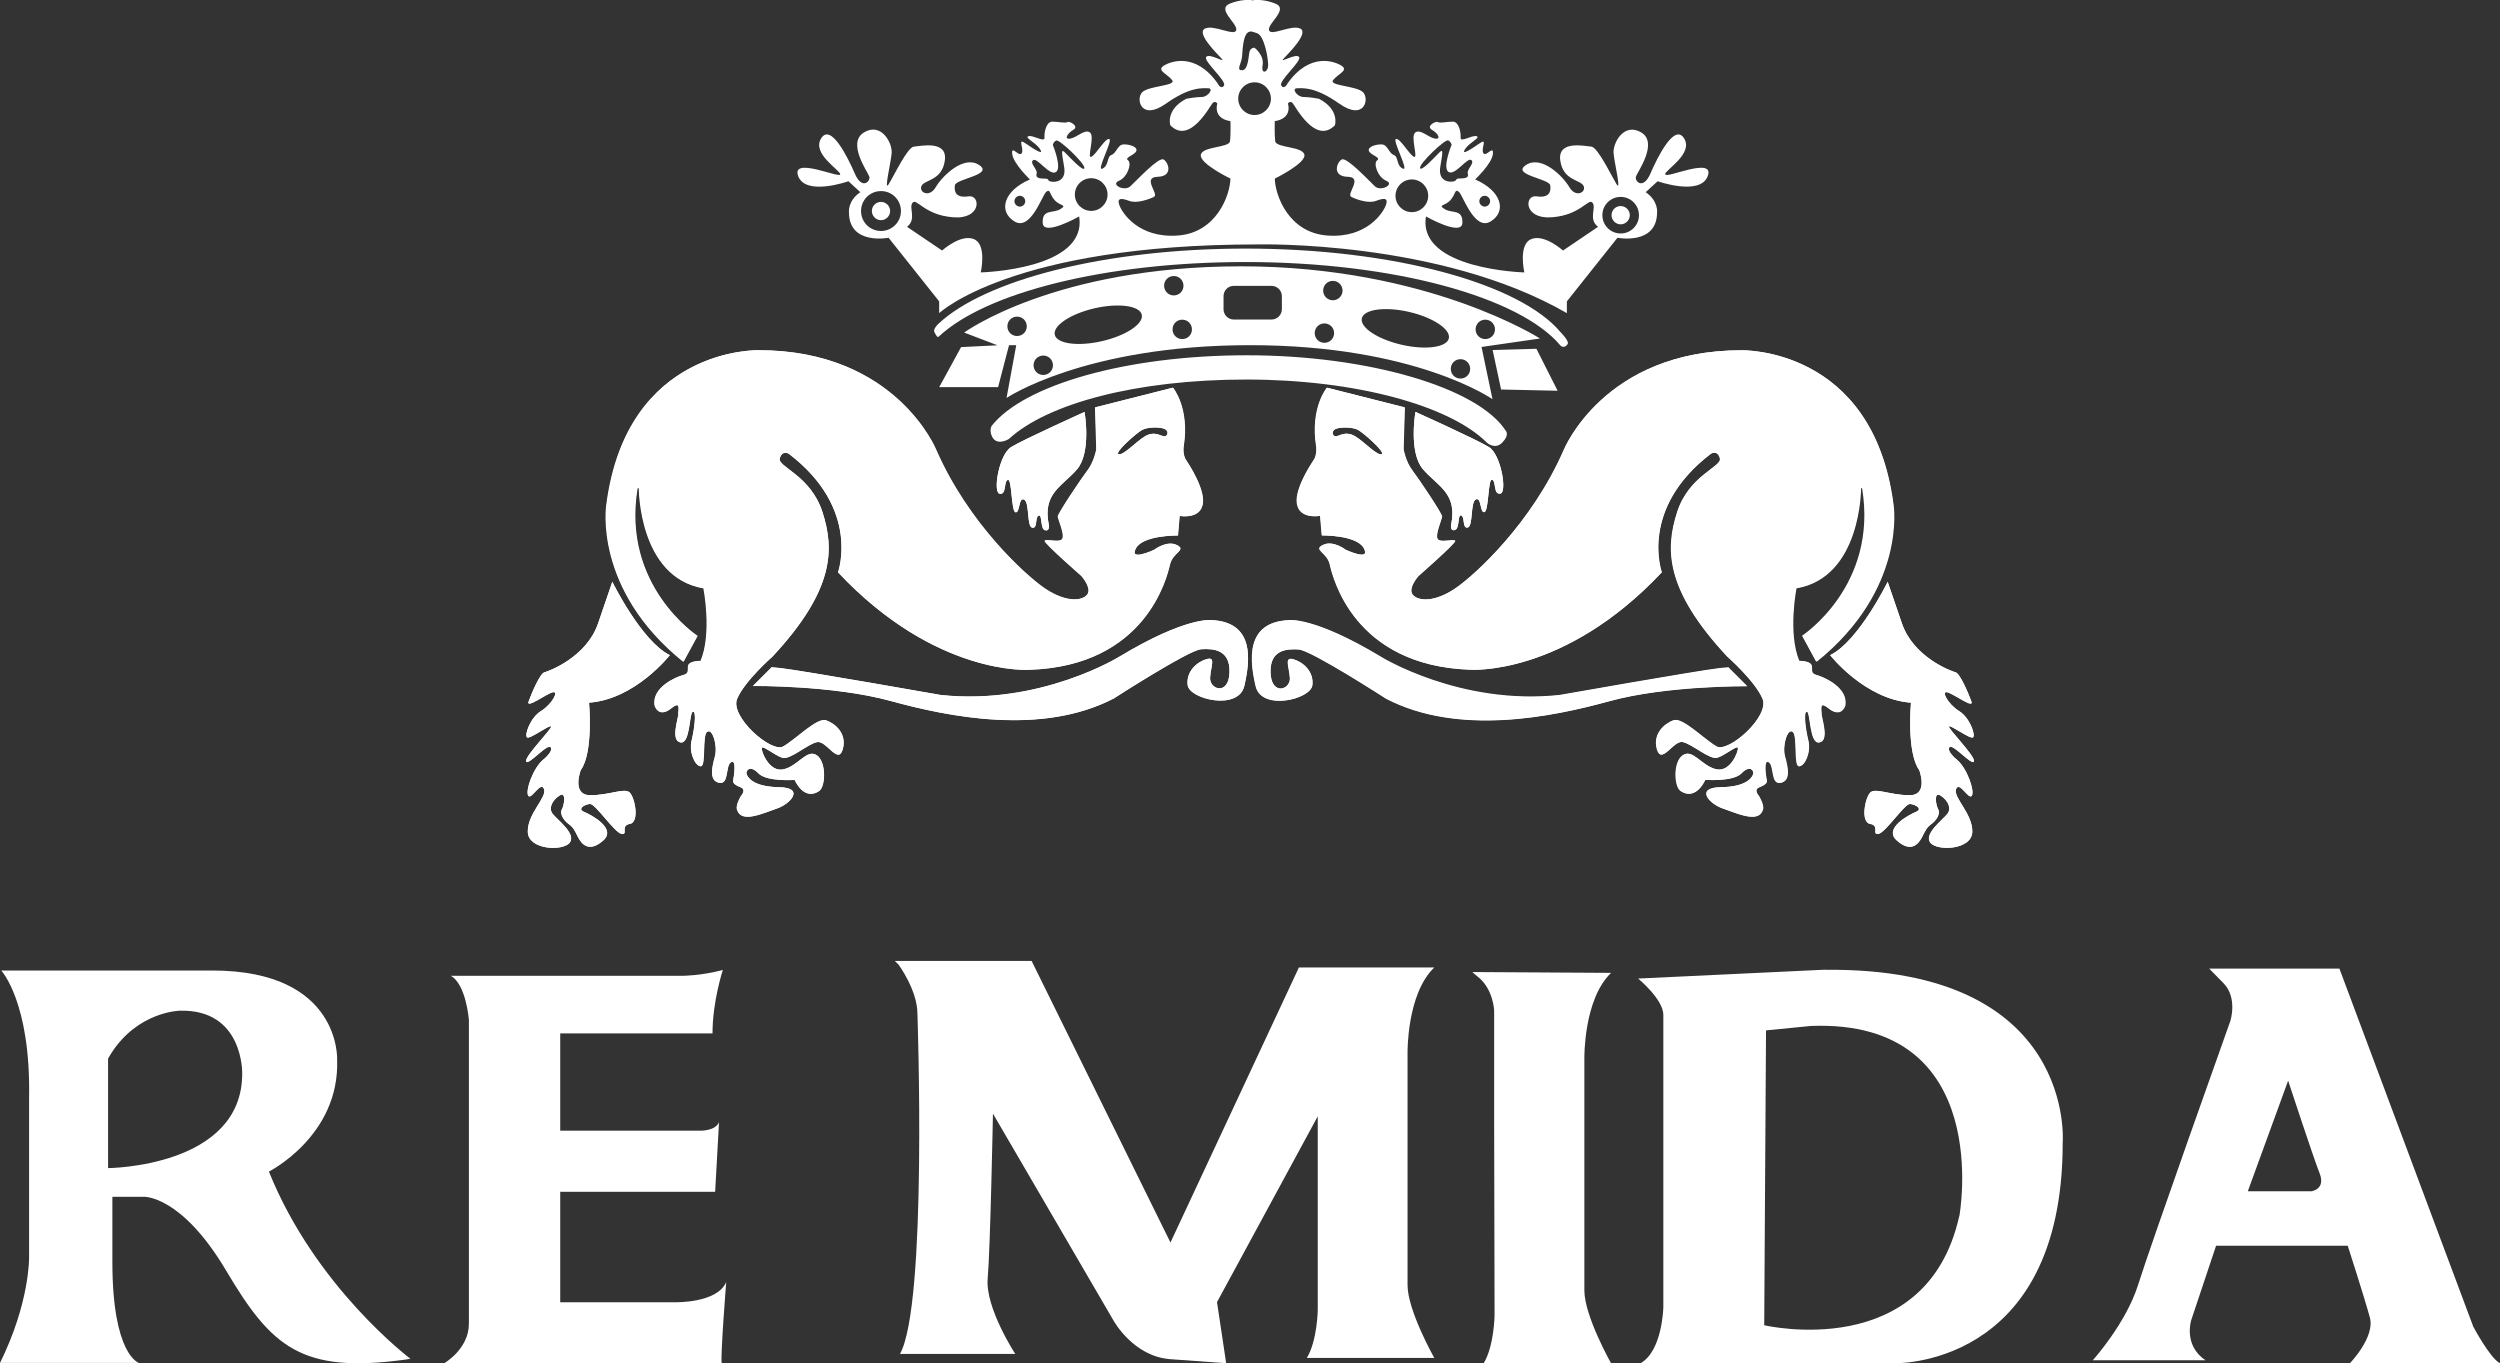
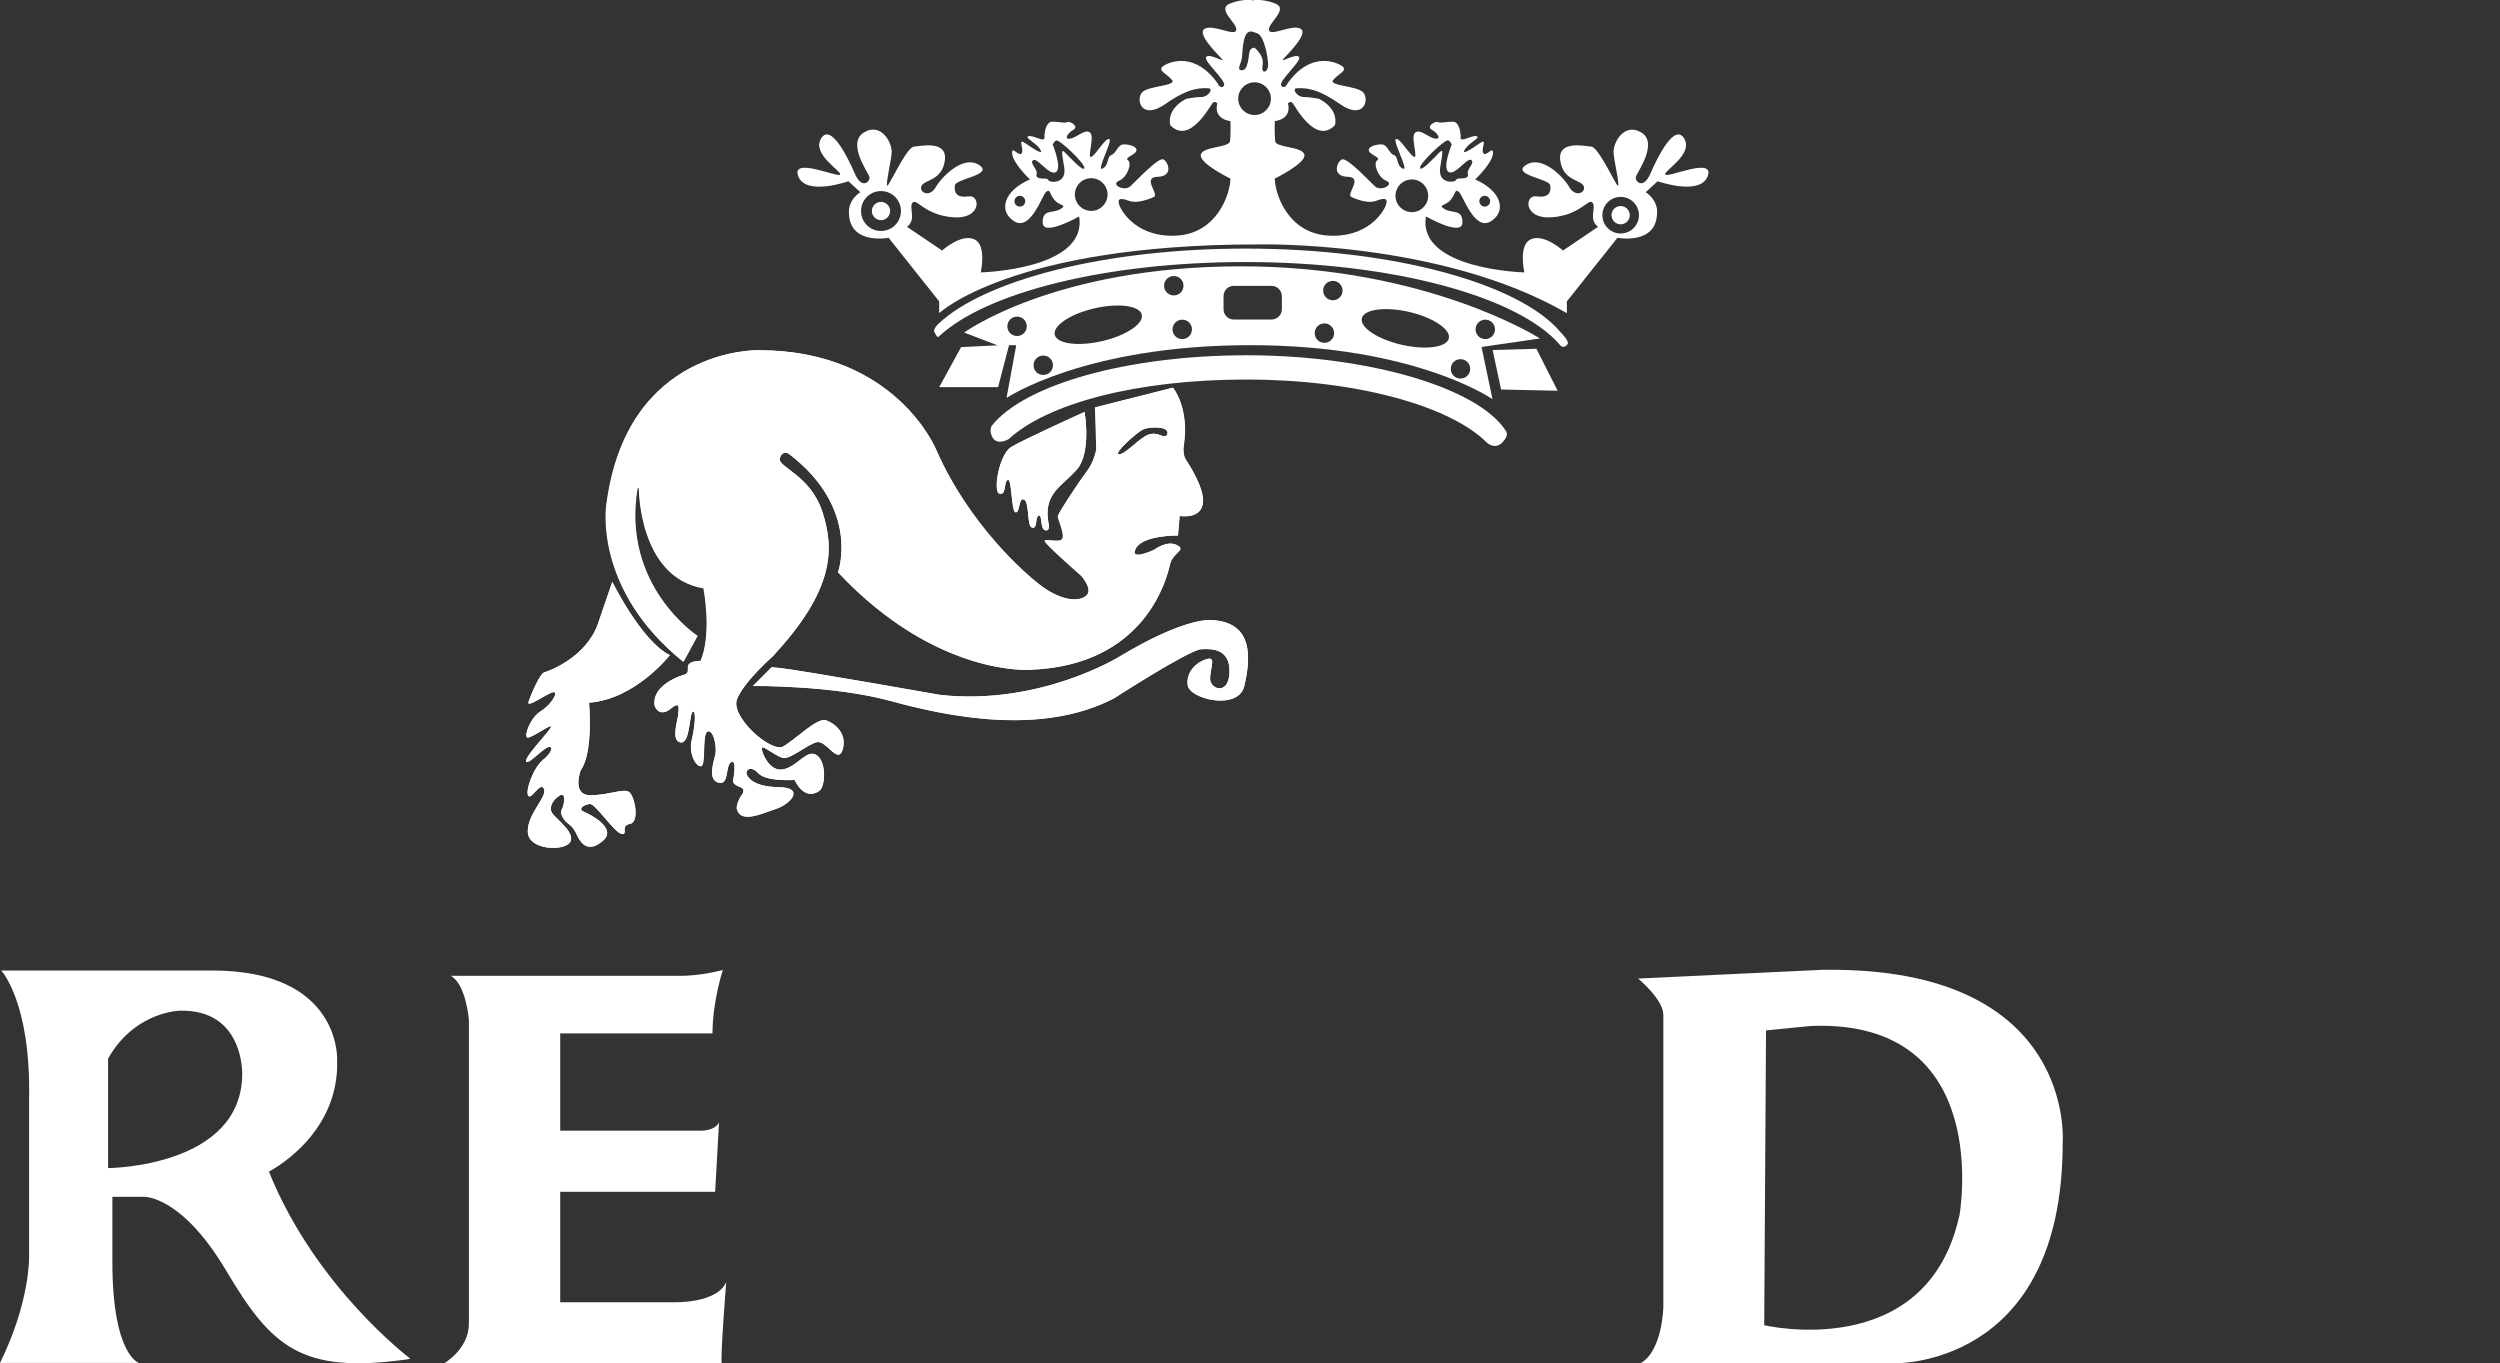
<svg xmlns="http://www.w3.org/2000/svg" id="Livello_2" data-name="Livello 2" viewBox="0 0 180.42 98.38">
  <rect x="0" y="0" width="180.42" height="98.38" fill="#333333" stroke="none" />
  <defs>
    <style>
      .cls-1 {
        fill: #fff;
      }
    </style>
  </defs>
  <g id="Livello_1-2" data-name="Livello 1">
    <g>
      <path class="cls-1" d="M17.48,77.48c0,6.76-9.68,6.82-9.68,6.82v-7.9l.2-.34c1.94-3.08,4.99-3.12,4.99-3.12,4.6-.11,4.49,4.53,4.49,4.53M19.41,84.55s5.11-2.58,4.92-8.06c0,0,.31-6.45-9.01-6.45H.09s2.13,2.28,2.01,9.16v11.51s.07,3.26-2.1,7.65h10.03s-1.92-.54-1.92-7.29v-4.7h2.28s2.71-.12,5.95,5.36c3.25,5.48,5.41,7.42,12.92,6.39l.36-.06s-6.84-5.13-10.21-13.5" />
      <path class="cls-1" d="M52.17,69.99s-.75,2.26-.75,4.59h-10.99v7.02h10.05s1.13.05,1.41-.61l-.28,5.02h-11.18v7.97h8.32s3.02.07,3.66-1.46c0,0-.42,5.3-.33,5.86h-20.02s1.78-1.02,1.78-2.85v-21.93s-.2-2.57-1.31-3.18h16.78s1.27,0,2.86-.42" />
-       <path class="cls-1" d="M64.85,69.62s1.36,1.84,1.36,3.55c0,0,.73,20.99-1.26,24.54h8.32s-2.18-3.33-1.99-5.45c.19-2.13.38-11.89.38-11.89l8.7,14.93s1.42,2.6,4.11,2.79l4.02.29-.66-4.41,7.27-13.41v13.98s-.03,2.22-.79,3.46h9.2s-1.93-3.42-1.93-5.26v-16.77s-.06-4.25,1.93-6.15h-9.77l-9.27,19.85-10.02-20.32h-9.87l.28.28Z" />
-       <path class="cls-1" d="M106.24,70.14l.35.3c1.18.88,1.24,2.48,1.24,2.48v8.08l.03,13.93s-.03,2.22-.79,3.46h9.2s-1.93-3.42-1.93-5.26v-16.77s-.06-4.25,1.93-6.15l-10.03-.06Z" />
      <path class="cls-1" d="M141.39,87.78c-2.37,10.62-14.07,7.86-14.07,7.86l.13-21.28,3.25-.32c13.32-.51,10.7,13.74,10.7,13.74M131.71,69.98l-13.49.64s1.82,1.5,1.82,2.62v21.09s-.06,3.18-1.66,4.06h18.18s12.3.48,12.3-15.91c0,0,1.04-12.69-17.14-12.49" />
-       <path class="cls-1" d="M166.81,85.97h-4.59l2.91-7.98s1.81,5.52,2.27,6.68-.58,1.3-.58,1.3M180.42,98.38c-.7-.33-1.93-2.64-1.93-2.64l-9.66-25.84h-9.4s1.04,1.06,1.04,1.06c1.03,1.06.49,2.72.49,2.72,0,0-5.78,16.22-6.65,19.02-.87,2.8-3.28,5.47-3.28,5.47h8.14c-1.63-1.09-1.03-2.91-1.03-2.91l1.79-5.36h9.5s1.22,3.78,1.6,5.19c.38,1.41-1.44,3.29-1.44,3.29h10.83Z" />
      <path class="cls-1" d="M118.28,15.53c0,.73-.59,1.32-1.32,1.32s-1.32-.59-1.32-1.32.59-1.32,1.32-1.32,1.32.59,1.32,1.32M101.89,15.31c-.65,0-1.18-.53-1.18-1.18s.53-1.18,1.18-1.18,1.18.53,1.18,1.18-.53,1.18-1.18,1.18M102.48,12.12c-.03-.35,1.81-2.09,2.03-1.99.22.1.25.32.25.32,0,0-.69,1.67-.22,1.96.47.29,1.35-1.08,1.64-.86.28.22-.35.67-.25.98.1.32-.25.35-.6.35s-.12.16-.47.22-1.08-.06-.92-1.05c.16-.98.25-1.36-.06-1.05-.32.32-1.36,1.46-1.4,1.11M106.76,14.52c0-.22.18-.39.39-.39s.39.18.39.39-.18.39-.39.39-.39-.18-.39-.39M91.72,7.12c0,.65-.53,1.18-1.18,1.18s-1.18-.53-1.18-1.18.53-1.18,1.18-1.18,1.18.53,1.18,1.18M91.52,4.7c0,.53-.53.72-.4,0,.13-.72-.59-1.26-.59-1.26,0,0-.27,0-.35.27-.08.27-.08,1.36-.54,1.36s-.04-.47,0-1.01c.04-.54.08-1.74.58-1.78,0,0-.02-.07.51.12.52.2.79,1.78.79,2.3M79.93,14.04c0,.65-.53,1.18-1.18,1.18s-1.18-.53-1.18-1.18.53-1.18,1.18-1.18,1.18.53,1.18,1.18M78.26,12.12c-.03.35-1.08-.79-1.4-1.11-.32-.32-.22.06-.06,1.05.16.98-.57,1.11-.92,1.05-.35-.06-.12-.22-.47-.22s-.7-.03-.6-.35c.1-.32-.54-.76-.25-.98.29-.22,1.17,1.14,1.64.86.47-.28-.22-1.96-.22-1.96,0,0,.03-.22.25-.32.22-.1,2.06,1.64,2.03,1.99M73.99,14.52c0,.22-.18.39-.39.39s-.39-.18-.39-.39.18-.39.39-.39.39.18.39.39M65.02,15.23c0,.79-.64,1.44-1.44,1.44s-1.44-.64-1.44-1.44.64-1.44,1.44-1.44,1.44.64,1.44,1.44M120.16,12.59c-.03-.3,2.07-1.48,1.38-2.6-.69-1.12-1.91,1.32-2.43,2.53-.53,1.22-1.15.56-1.05.23.1-.33,1.64-2.43.39-3.19-1.25-.75-2.07.76-2,1.51.07.76.59,2.86.2,2.2-.4-.66-1.35-2.66-1.81-2.69-.46-.03-2.43-.49-2.24.99.2,1.48,1.45,1.38,1.68,1.84.23.46-.56.89-1.02.1-.46-.79-2-2.33-3.12-1.61-1.12.72,1.68.99,1.74,1.48.07.49-.1.92-.99.79-.89-.13-.95,1.68,1.12,1.51,2.07-.16,2.63-1.41,2.92-1.05.3.36-.33,1.18.4,1.74l-2.53,1.71s-1.35-1.22-2.3-.82c-.95.39-.49,2.4-.49,2.4,0,0-7.73-.2-7.1-4.04,0,0,2.6,1.48,2.63.46.03-1.02-.76-.66-1.28-.99-.53-.33.03-.2.43-.66.39-.46.29-.82.59-.59.3.23,1.12,2.86,2.3,2.14,1.18-.72.79-2.2-1.12-3.03,0,0,1.22-1.15,1.28-1.84.06-.69-.49.26-.69-.06-.2-.33.36-1.15-.29-.69-.66.46-1.35.89-1.02.39.33-.49,1.15-.82.82-.92-.33-.1-1.18.49-1.15.1.03-.4-.13-1.15-.56-1.15s-.95.13-1.08.03c-.13-.1-.89.29-.43.56.46.26.69.72.2.63-.49-.1-1.05-.72-1.41-.43-.36.3.26,1.94-.1,1.74-.36-.2-.99-1.35-1.28-1.28-.3.07.99,2.37.49,2.14-.49-.23-.29-.86-.66-.99-.36-.13-.43-.76-.89-.76s-1.02.2-.89.49c.13.29.89.46.59.66-.3.2.03,1.22.66,1.48.62.26-.4.79-.82.4-.43-.4-2.04-2.14-2.4-1.94-.36.2-.72,1.22.43,1.25,1.15.03-.13,1.25.26,1.45.4.2,1.25.49,1.78.29.53-.2.92-.26.72.3-.2.56-1.38,2.4-4.21,2.2-2.83-.2-3.78-2.92-3.81-4.11,0,0,2.23-1.09,2.14-1.71-.1-.63-2.04-.49-2.11-.99-.06-.49-.03-1.45-.03-1.45,0,0,1.25-.1.95-1.28,0,0,.16-.2.33-.03s1.64,3.06,3.06,1.61c0,0,.36-1.12-1.15-1.91,0,0-.66-.13-1.12-.13s-.89-.63-.46-.63,1.28-.13,3.06,1.12c1.78,1.25,2.17-.33,1.71-.82-.46-.49-2.5-.46-2.17-.89.33-.43,1.12-.69.63-1.02-.49-.33-2.3-1.02-3.91,1.25,0,0-.23.49-.46.17-.23-.33,1.51-1.78,1.28-2.07-.23-.29-1.45.49-1.12.13.33-.36,1.84-1.84,1.22-2.17-.63-.33-2.17.59-2.27.1-.1-.49,1.45-1.51.46-1.91-.75-.3-1.38-.28-1.64-.25.08.01.13.02.13.02h-.26s.05,0,.13-.02c-.26-.03-.89-.05-1.64.25-.99.4.56,1.42.46,1.91-.1.49-1.64-.43-2.27-.1-.63.33.89,1.81,1.22,2.17.33.36-.89-.43-1.12-.13-.23.3,1.51,1.74,1.28,2.07-.23.33-.46-.17-.46-.17-1.61-2.27-3.42-1.58-3.91-1.25-.49.33.3.59.63,1.02.33.43-1.71.4-2.17.89-.46.49-.07,2.07,1.71.82,1.77-1.25,2.63-1.12,3.06-1.12s0,.63-.46.63-1.12.13-1.12.13c-1.51.79-1.15,1.91-1.15,1.91,1.41,1.45,2.89-1.45,3.06-1.61.17-.17.33.03.33.03-.29,1.18.95,1.28.95,1.28,0,0,.03.95-.03,1.45-.07.49-2.01.36-2.11.99-.1.63,2.14,1.71,2.14,1.71-.03,1.18-.99,3.91-3.81,4.11-2.83.2-4.01-1.64-4.21-2.2-.2-.56.2-.49.72-.3.53.2,1.38-.1,1.78-.29.39-.2-.89-1.41.26-1.45,1.15-.03.79-1.05.43-1.25-.36-.2-1.97,1.55-2.4,1.94-.43.39-1.45-.13-.82-.4.63-.26.95-1.28.66-1.48-.29-.2.46-.36.59-.66.13-.3-.43-.49-.89-.49s-.53.63-.89.76c-.36.13-.17.76-.66.99-.49.23.79-2.07.49-2.14-.3-.06-.92,1.09-1.28,1.28-.36.2.26-1.45-.1-1.74-.36-.29-.92.33-1.41.43-.49.1-.26-.36.2-.63.46-.26-.3-.66-.43-.56-.13.1-.66-.03-1.09-.03s-.59.76-.56,1.15c.03.39-.82-.2-1.15-.1s.49.43.82.92c.33.49-.36.07-1.02-.39-.66-.46-.1.36-.29.69-.2.33-.76-.63-.69.06.07.69,1.28,1.84,1.28,1.84-1.91.82-2.3,2.3-1.12,3.03,1.18.72,2-1.91,2.3-2.14.3-.23.2.13.59.59.4.46.95.33.43.66-.53.33-1.32-.03-1.28.99.03,1.02,2.63-.46,2.63-.46.63,3.85-7.1,4.04-7.1,4.04,0,0,.46-2.01-.49-2.4-.95-.4-2.3.82-2.3.82l-2.53-1.71c.72-.56.1-1.38.4-1.74.29-.36.85.89,2.92,1.05,2.07.17,2-1.64,1.12-1.51-.89.13-1.05-.29-.99-.79.06-.49,2.86-.76,1.74-1.48-1.12-.72-2.66.82-3.12,1.61-.46.79-1.25.36-1.02-.1.23-.46,1.48-.36,1.68-1.84.2-1.48-1.77-1.02-2.23-.99-.46.03-1.41,2.04-1.81,2.69-.39.66.13-1.45.2-2.2.07-.76-.76-2.27-2-1.51-1.25.76.29,2.86.39,3.19.1.33-.53.99-1.05-.23-.53-1.22-1.74-3.65-2.43-2.53-.69,1.12,1.41,2.3,1.38,2.6-.03.3-3.58-1.32-3.03.13.56,1.45,3.62.36,3.62.36l.86.79c-.92.62-.82,1.45-.82,1.45,0,2.4,2.86,1.84,2.86,1.84l3.65,4.59v.85s5.22-4.96,22.98-4.96c0,0,13.14-.34,22.32,4.96v-.85l3.65-4.59s2.86.56,2.86-1.84c0,0,.1-.82-.82-1.45l.86-.79s3.06,1.08,3.61-.36c.56-1.45-2.99.17-3.02-.13" />
      <path class="cls-1" d="M44.19,41.99s-.18.51-1.02,2.98c-.84,2.47-3.55,3.46-3.88,3.55s-.93,1.53-1.14,2.1c-.21.57,1.26-.54,1.74-.66.48-.12-.06.87-.84,1.35-.78.48-1.21,1.72-1.02,1.9.18.18,1.65-.94,1.74-.78.09.15-1.77,2.02-1.8,2.46-.03.45.96-.6,1.44-.9.48-.3.57.21-.18.81-.75.6-1.33,2.26-1.11,2.62.21.36.9-1.09,1.14-.48.24.6-1.2,1.77-1.17,3.09.03,1.32,2.55,1.42,3.03.78.48-.64-.9-1.65-1.23-2.07-.33-.42-.03-.99.48-1.32.51-.33.36.66.18.99-.18.33.15.81.48,1.05.33.24.42.42.69.96.27.54.81,1.11,1.81.24.99-.87-.87-1.86-1.38-2.07-.51-.21.03-.54.42-.57.39-.03,1.77,2.07,2.28,2.16.51.09-.12-.6.6-.72.72-.12.36-1.95-.03-2.28-.39-.33-1.44.21-2.82.21s-.69-1.81-.69-1.81c.93-1.27.6-4.87.6-4.87,3.34-.24,5.83-3.43,5.83-3.43-2.04-.99-4.15-5.29-4.15-5.29M77.73,33.87c1.05-1.23.54-4.13.54-4.13,0,0-4.44,2-5.31,2.54-.87.54-1.33,3.26-.82,3.36.51.1.28-.9.59-1,.31-.1.23,2.28.56,2.34.33.05.2-1.1.61-.92.41.18.18,1.95.59,2.03s.18-.74.46-.87c.28-.13.1.95.46,1.05.36.1.28-.36.28-.36-.49-2.31.98-2.8,2.03-4.03M84.55,33.21c0,.82-3.49,1.36-3.81,1.16,0,0,0,0,0,0,0,0-.03,0-.04,0-.32-.2.64-.82.91-.94.05-.02.05-.01.04.01.18-.07-.23.29.07.38.13.02.34.01.7-.07,1.47-.32.95-.95.75-1.13-.18-.13-.36-.03-.71.18-.1.06-.14.04-.16-.02-.11-.09.16-.67.81-.83.21-.05.4-.04.57.01.51.13.86.64.86,1.26M83.96,31.48c-.28-.06-.7-.38-1.35.02-.66.41-1.53,1.37-1.88,1.28-.35-.09,1.29-1.54,1.71-1.76.42-.22,1.36-.22,1.66-.04.3.17.15.57-.13.5M86.75,36.57c.44-1.05-1.1-3.3-1.1-3.3-.32-.41-.22-1.04-.22-1.04.45-2.81-.77-4.25-.77-4.25l-5.61,1.42.09,3.02s-.15.88-.64,1.52c-.49.64-2.13,3.11-2.13,3.32s.55,1.37.3,1.65c-.25.27-1.22-.06-1.25.12-.03.18,2.65,2.53,2.65,2.53,0,0,.88.98.34,1.43-.55.46-1.77.34-3.11-.61-1.34-.95-5.4-4.61-7.72-9.91,0,0-2.9-7.2-12.81-7.2,0,0-9.51-.28-10.98,11.16,0,0-.97,6.07,5.55,11.32l1.01-1.86s-5.52-3.6-4.33-10.67h.12s-.03,6.43,4.66,7.23c0,0,.64,3.23-.21,5.24,0,0-.91-.03-.91.4s0,.52-.43.64c-.43.12-2.2.85-1.98,2.17,0,0,.27.95,1.19.21,0,0,.46-.4.52-.15,0,0,.04.08-.01.55-.06.48-.56,1.95.15,2.07.71.12.62-2.16.89-2.22.27-.06.12,1.21-.09,2.07-.21.86.24,1.84.65,1.87.42.03.09-2.22.47-2.49.38-.27.77,1.01.56,1.78-.21.77-.44,1.75.3,1.9.74.15.44-1.22.86-1.48.42-.27.21,1.07.15,1.33-.06.27.53.47.53.47.48.17.03.65.03.65-.42.74-.27.98-.27.98.3,1.01,1.89.24,2.87-.09.98-.33,2.05-1.51.15-1.54-1.9-.03-2.28-.74-2.34-.97-.06-.24.27-.65.86-.03s2.61.48,2.61.48c.59,1.19,1.3,1.12,1.77.8s.53-2.1-.17-2.58c-.71-.48-1.31.74-2.37,1.01-1.07.27-1.66-1.34-1.6-1.54.06-.21.92.53,1.48.71.56.18,1.84-1.01,2.52-1.13s1.51,1.66,1.84.53c.33-1.13-.53-1.87-1.19-2.1-.65-.24-2.25,1.42-3.11,1.89s-3.85-2.16-3.32-3.44c.53-1.28,2.55-3.05,2.55-3.05,4.5-4.83,4.47-7.76,3.61-10.43-.86-2.67-3.26-3.26-3.08-3.88.18-.62.65-.33.65-.33,5.22,3.97,3.56,8.56,3.56,8.56,7.08,7.53,13.82,7.03,13.82,7.03,8.42-.28,9.93-6.71,10.13-7.59.2-.89,1.23-1.05.5-1.41-.73-.36-1.63.34-1.63.34,0,0-1.85.87-1.33-.1.52-.97,3.04-.93,3.04-.93l.12-1.41c1.43.18,1.61-.67,1.61-.67M87.41,44.76s-1.8-.26-6.6,2.63c0,0-5.73,3.55-12.92,2.77,0,0-9.91-1.75-11.55-1.94l-.66-.06-1.34,1.34s5.78-.06,9.93,1.08c4.15,1.14,10.89,2.53,16.11-.18,0,0,5.4-3.49,6.3-3.55.9-.06,2.12.02,2.05,1.69-.06,1.68-1.45,1.22-1.4.36.06-.86.42-1.52-.24-1.34-.66.18-1.5.86-1.38,1.88.12,1.02,3.67,1.87,4.09.06.42-1.82.78-4.63-2.41-4.75" />
      <path class="cls-1" d="M55.68,48.17l-1.34,1.34s5.78-.06,9.93,1.08c4.15,1.14,10.89,2.53,16.11-.18,0,0,5.41-3.49,6.3-3.55s2.11.02,2.05,1.69c-.06,1.68-1.46,1.22-1.4.36.06-.86.42-1.52-.24-1.34-.66.18-1.5.86-1.38,1.87.12,1.02,3.67,1.88,4.09.06.42-1.81.78-4.63-2.41-4.75,0,0-1.8-.26-6.6,2.63,0,0-5.72,3.55-12.92,2.77,0,0-9.91-1.75-11.55-1.94l-.66-.06ZM44.19,41.99s2.11,4.3,4.15,5.29c0,0-2.49,3.19-5.83,3.43,0,0,.33,3.6-.6,4.87,0,0-.69,1.81.7,1.81s2.43-.54,2.82-.21c.39.33.75,2.16.03,2.28-.72.12-.09.81-.6.72-.51-.09-1.89-2.19-2.28-2.16-.39.03-.94.36-.43.57.51.21,2.38,1.2,1.38,2.07-.99.88-1.53.3-1.81-.24-.27-.54-.36-.72-.69-.96-.33-.24-.66-.72-.48-1.05s.33-1.32-.18-.99c-.51.33-.81.9-.48,1.32s1.71,1.44,1.23,2.07c-.48.63-3,.54-3.03-.78-.03-1.32,1.41-2.49,1.17-3.09-.24-.61-.93.84-1.14.48-.21-.36.36-2.02,1.11-2.62.75-.6.66-1.11.18-.81-.48.3-1.47,1.35-1.44.9.03-.45,1.89-2.32,1.8-2.47s-1.56.97-1.74.79c-.18-.18.24-1.42,1.02-1.9.78-.48,1.32-1.47.84-1.35-.48.12-1.95,1.23-1.74.66.21-.57.81-2.01,1.14-2.1.33-.09,3.04-1.08,3.88-3.55.84-2.47,1.02-2.98,1.02-2.98ZM83.96,31.48c-.28-.06-.7-.38-1.35.02-.66.41-1.53,1.37-1.88,1.28-.35-.09,1.29-1.54,1.7-1.76.42-.22,1.36-.22,1.66-.04.3.18.15.57-.13.5ZM82.47,32.79c.37-.22.54-.35.74-.17.2.17.74.82-.74,1.14-1.48.32-.55-.44-.82-.32-.27.12-1.24.74-.91.94.32.2,3.81-.35,3.81-1.16s-.6-1.46-1.39-1.26c-.79.2-1.06,1.06-.69.84ZM78.27,29.73s.51,2.9-.54,4.13c-1.05,1.23-2.52,1.72-2.03,4.03,0,0,.08.46-.28.36-.36-.1-.18-1.18-.46-1.05-.28.13-.05.95-.46.87-.41-.08-.18-1.85-.59-2.03-.41-.18-.28.97-.61.92-.33-.05-.26-2.44-.56-2.34-.31.1-.08,1.1-.59,1-.51-.1-.05-2.82.82-3.36.87-.54,5.31-2.54,5.31-2.54ZM48.96,51.51c-.06.48-.56,1.95.15,2.07.71.12.62-2.16.89-2.22.27-.06.12,1.21-.09,2.07-.21.86.24,1.84.65,1.87.41.03.08-2.22.47-2.49.39-.27.77,1.01.56,1.78-.21.77-.44,1.75.3,1.9.74.15.44-1.22.86-1.48.42-.27.21,1.07.15,1.33-.06.27.53.47.53.47.48.17.03.65.03.65-.42.74-.27.98-.27.98.3,1.01,1.89.24,2.87-.09.98-.33,2.05-1.51.15-1.54-1.9-.03-2.28-.74-2.34-.97-.06-.24.27-.65.86-.03.59.62,2.61.47,2.61.47.59,1.19,1.31,1.12,1.77.8.47-.33.53-2.1-.17-2.58-.71-.47-1.31.74-2.37,1.01-1.07.27-1.66-1.33-1.6-1.54.06-.21.92.53,1.48.71.56.18,1.84-1.01,2.52-1.13.68-.12,1.51,1.66,1.84.53.33-1.13-.53-1.86-1.19-2.1-.65-.24-2.25,1.42-3.11,1.89-.86.47-3.85-2.16-3.32-3.44.53-1.28,2.55-3.05,2.55-3.05,4.5-4.83,4.47-7.76,3.61-10.43-.86-2.67-3.26-3.26-3.08-3.88.18-.62.65-.33.65-.33,5.22,3.97,3.55,8.56,3.55,8.56,7.08,7.53,13.82,7.03,13.82,7.03,8.42-.28,9.92-6.71,10.13-7.59.2-.89,1.23-1.05.5-1.41-.72-.36-1.63.34-1.63.34,0,0-1.85.87-1.33-.1.52-.97,3.04-.93,3.04-.93l.12-1.41c1.43.18,1.61-.66,1.61-.66.44-1.05-1.1-3.3-1.1-3.3-.32-.41-.23-1.04-.23-1.04.45-2.81-.77-4.25-.77-4.25l-5.61,1.42.09,3.02s-.15.89-.64,1.53c-.49.64-2.14,3.11-2.14,3.32s.55,1.37.3,1.65c-.24.27-1.22-.06-1.25.12-.03.18,2.65,2.53,2.65,2.53,0,0,.88.98.34,1.43-.55.46-1.77.34-3.11-.61-1.34-.95-5.4-4.61-7.72-9.91,0,0-2.9-7.2-12.81-7.2,0,0-9.51-.28-10.98,11.16,0,0-.97,6.07,5.55,11.32l1.01-1.86s-5.52-3.6-4.33-10.67h.12s-.03,6.43,4.66,7.23c0,0,.64,3.23-.21,5.25,0,0-.91-.03-.91.4s0,.52-.43.64c-.43.12-2.2.86-1.98,2.17,0,0,.28.95,1.19.21,0,0,.46-.4.52-.15,0,0,.05.08-.01.55Z" />
-       <path class="cls-1" d="M99.62,47.4c-4.81-2.89-6.6-2.63-6.6-2.63-3.19.12-2.83,2.93-2.41,4.75.42,1.82,3.97.96,4.09-.06.12-1.02-.72-1.69-1.38-1.87-.66-.18-.3.48-.24,1.34.06.86-1.34,1.32-1.4-.36-.06-1.67,1.16-1.75,2.05-1.69.9.06,6.3,3.55,6.3,3.55,5.22,2.71,11.97,1.32,16.11.18,4.15-1.14,9.93-1.08,9.93-1.08l-1.34-1.34-.66.06c-1.63.18-11.55,1.94-11.55,1.94-7.2.78-12.92-2.77-12.92-2.77M108.28,35.63c.51-.1.05-2.82-.82-3.36-.87-.54-5.31-2.54-5.31-2.54,0,0-.51,2.9.54,4.13,1.05,1.23,2.52,1.72,2.03,4.03,0,0-.08.46.28.36.36-.1.18-1.18.46-1.05.28.13.05.95.46.87.41-.08.18-1.85.59-2.03.41-.18.28.97.61.92.33-.05.26-2.44.56-2.34.31.1.08,1.1.59,1M99.7,32.78c-.35.09-1.22-.88-1.88-1.28-.66-.41-1.07-.09-1.35-.02-.28.07-.43-.33-.13-.5.3-.17,1.25-.17,1.66.04.41.22,2.05,1.67,1.7,1.76M95.84,33.2c0-.82.6-1.46,1.39-1.26.01,0,.02,0,.03.01,0,0,0,0,.01,0,.79.2,1.06,1.06.69.84-.01,0-.01,0-.02-.01,0,0,0,0-.01,0-.17-.1-.3-.18-.41-.22-.11-.03-.2-.02-.3.06-.17.15-.6.66.26,1,.12.05.27.09.44.13,1.48.32.55-.44.82-.32,0,0,.01,0,.02.01,0,0,0,0,.02,0,.27.12,1.24.74.91.94-.2.12-1.66-.05-2.72-.39-.63-.2-1.13-.47-1.13-.78M136.63,36.44c-1.46-11.44-10.98-11.16-10.98-11.16-9.91,0-12.81,7.2-12.81,7.2-2.32,5.3-6.37,8.97-7.72,9.91-1.34.95-2.56,1.07-3.11.61-.55-.46.34-1.43.34-1.43,0,0,2.68-2.35,2.65-2.53-.03-.18-1.01.15-1.25-.12-.24-.27.3-1.43.3-1.65s-1.65-2.68-2.14-3.32c-.49-.64-.64-1.53-.64-1.53l.09-3.02-5.61-1.42s-1.22,1.45-.77,4.25c0,0,.09.63-.23,1.04,0,0-1.55,2.26-1.1,3.3,0,0,.18.85,1.61.66l.12,1.41s2.52-.04,3.04.93c.52.97-1.33.1-1.33.1,0,0-.91-.71-1.63-.34-.73.36.3.52.5,1.41.2.89,1.71,7.31,10.13,7.59,0,0,6.74.5,13.82-7.03,0,0-1.66-4.59,3.55-8.56,0,0,.48-.3.65.33.18.62-2.22,1.21-3.08,3.88-.86,2.67-.89,5.6,3.61,10.43,0,0,2.01,1.77,2.55,3.05.53,1.28-2.46,3.91-3.32,3.44-.86-.48-2.46-2.13-3.11-1.89-.65.24-1.51.97-1.19,2.1.33,1.13,1.16-.65,1.84-.53.68.12,1.95,1.3,2.52,1.13.56-.18,1.42-.92,1.48-.71s-.53,1.81-1.6,1.54c-1.07-.27-1.67-1.48-2.37-1.01-.71.47-.64,2.25-.17,2.58.47.33,1.18.39,1.78-.8,0,0,2.01.15,2.61-.47.59-.62.92-.21.86.03-.06.24-.44.95-2.34.97-1.9.03-.83,1.22.15,1.54.98.33,2.58,1.1,2.87.09,0,0,.15-.24-.27-.98,0,0-.44-.48.03-.65,0,0,.59-.2.53-.47-.06-.27-.27-1.6.15-1.33.41.27.12,1.63.86,1.48.74-.15.5-1.13.3-1.9-.21-.77.18-2.05.56-1.78.38.27.05,2.52.47,2.49.42-.03.86-1.01.65-1.87-.21-.86-.36-2.13-.09-2.07.27.06.18,2.34.89,2.22.71-.12.21-1.6.15-2.07-.06-.47-.01-.55-.01-.55.06-.24.52.15.52.15.91.73,1.19-.21,1.19-.21.21-1.31-1.56-2.04-1.98-2.17-.43-.12-.43-.21-.43-.64s-.91-.4-.91-.4c-.85-2.01-.21-5.25-.21-5.25,4.7-.79,4.66-7.23,4.66-7.23h.12c1.19,7.07-4.33,10.67-4.33,10.67l1.01,1.86c6.52-5.24,5.55-11.32,5.55-11.32M140.53,49.96c.48.12,1.95,1.23,1.74.66-.21-.57-.81-2.01-1.14-2.1-.33-.09-3.04-1.08-3.88-3.55-.84-2.47-1.02-2.98-1.02-2.98,0,0-2.11,4.3-4.15,5.29,0,0,2.49,3.19,5.83,3.43,0,0-.33,3.6.6,4.87,0,0,.69,1.81-.69,1.81s-2.43-.54-2.82-.21c-.39.33-.75,2.16-.03,2.28.72.12.09.81.6.72.51-.09,1.89-2.19,2.28-2.16.39.03.94.36.43.57-.51.21-2.38,1.2-1.38,2.07.99.88,1.53.3,1.81-.24.27-.54.36-.72.69-.96s.66-.72.48-1.05c-.18-.33-.33-1.32.18-.99.51.33.81.9.48,1.32-.33.42-1.71,1.44-1.23,2.07.48.63,3,.54,3.03-.78.03-1.32-1.41-2.49-1.17-3.09.24-.6.93.84,1.14.48.21-.36-.36-2.02-1.11-2.62-.75-.6-.66-1.11-.18-.81.48.3,1.47,1.35,1.44.9-.03-.45-1.89-2.32-1.8-2.46.09-.15,1.56.96,1.74.78.18-.18-.24-1.42-1.02-1.9-.78-.48-1.32-1.47-.84-1.35" />
-       <path class="cls-1" d="M124.75,48.17l1.34,1.34s-5.78-.06-9.93,1.08c-4.15,1.14-10.89,2.53-16.11-.18,0,0-5.41-3.49-6.3-3.55-.9-.06-2.11.02-2.05,1.69.06,1.68,1.46,1.22,1.4.36-.06-.86-.42-1.52.24-1.34.66.18,1.5.86,1.38,1.87-.12,1.02-3.67,1.88-4.09.06-.42-1.81-.78-4.63,2.41-4.75,0,0,1.8-.26,6.6,2.63,0,0,5.72,3.55,12.92,2.77,0,0,9.91-1.75,11.55-1.94l.66-.06ZM136.23,41.99s-2.11,4.3-4.15,5.29c0,0,2.49,3.19,5.83,3.43,0,0-.33,3.6.6,4.87,0,0,.69,1.81-.7,1.81s-2.43-.54-2.82-.21c-.39.33-.75,2.16-.03,2.28.72.12.09.81.6.72.51-.09,1.89-2.19,2.28-2.16.39.03.94.36.43.57-.51.21-2.38,1.2-1.38,2.07.99.88,1.53.3,1.81-.24.27-.54.36-.72.69-.96.33-.24.66-.72.48-1.05s-.33-1.32.18-.99c.51.33.81.9.48,1.32s-1.71,1.44-1.23,2.07c.48.63,3,.54,3.03-.78.03-1.32-1.41-2.49-1.17-3.09.24-.61.93.84,1.14.48.21-.36-.36-2.02-1.11-2.62-.75-.6-.66-1.11-.18-.81.48.3,1.47,1.35,1.44.9-.03-.45-1.89-2.32-1.8-2.47.09-.15,1.56.97,1.74.79.18-.18-.24-1.42-1.02-1.9-.78-.48-1.32-1.47-.84-1.35.48.12,1.95,1.23,1.74.66-.21-.57-.81-2.01-1.14-2.1-.33-.09-3.04-1.08-3.88-3.55-.84-2.47-1.02-2.98-1.02-2.98ZM96.47,31.48c.28-.06.7-.38,1.35.02s1.53,1.37,1.88,1.28c.35-.09-1.29-1.54-1.7-1.76-.42-.22-1.36-.22-1.66-.04-.3.18-.15.57.13.5ZM97.96,32.79c-.37-.22-.54-.35-.74-.17-.2.17-.74.82.74,1.14,1.48.32.55-.44.82-.32.27.12,1.24.74.91.94-.32.2-3.81-.35-3.81-1.16s.6-1.46,1.39-1.26c.79.2,1.06,1.06.69.84ZM102.15,29.73s-.51,2.9.54,4.13c1.05,1.23,2.52,1.72,2.03,4.03,0,0-.08.46.28.36.36-.1.18-1.18.46-1.05.28.13.05.95.46.87.41-.08.18-1.85.59-2.03.41-.18.28.97.61.92.33-.05.26-2.44.56-2.34.31.1.08,1.1.59,1,.51-.1.05-2.82-.82-3.36-.87-.54-5.31-2.54-5.31-2.54ZM131.46,51.51c.06.48.56,1.95-.15,2.07-.71.12-.62-2.16-.89-2.22-.27-.06-.12,1.21.09,2.07.21.86-.24,1.84-.65,1.87-.41.03-.08-2.22-.47-2.49-.39-.27-.77,1.01-.56,1.78.21.77.44,1.75-.3,1.9-.74.15-.45-1.22-.86-1.48-.42-.27-.21,1.07-.15,1.33.06.27-.53.47-.53.47-.48.17-.03.65-.03.65.42.74.27.98.27.98-.3,1.01-1.89.24-2.87-.09-.98-.33-2.05-1.51-.15-1.54,1.9-.03,2.28-.74,2.34-.97.06-.24-.27-.65-.86-.03-.59.62-2.61.47-2.61.47-.59,1.19-1.31,1.12-1.78.8-.47-.33-.53-2.1.17-2.58.71-.47,1.31.74,2.37,1.01,1.07.27,1.66-1.33,1.6-1.54-.06-.21-.92.53-1.48.71-.56.18-1.84-1.01-2.52-1.13-.68-.12-1.51,1.66-1.84.53-.33-1.13.53-1.86,1.19-2.1.65-.24,2.25,1.42,3.11,1.89.86.47,3.85-2.16,3.32-3.44-.53-1.28-2.55-3.05-2.55-3.05-4.5-4.83-4.47-7.76-3.61-10.43.86-2.67,3.26-3.26,3.08-3.88-.18-.62-.65-.33-.65-.33-5.22,3.97-3.55,8.56-3.55,8.56-7.08,7.53-13.82,7.03-13.82,7.03-8.42-.28-9.92-6.71-10.13-7.59-.2-.89-1.23-1.05-.5-1.41.72-.36,1.63.34,1.63.34,0,0,1.85.87,1.33-.1-.52-.97-3.04-.93-3.04-.93l-.12-1.41c-1.43.18-1.61-.66-1.61-.66-.44-1.05,1.1-3.3,1.1-3.3.32-.41.23-1.04.23-1.04-.45-2.81.77-4.25.77-4.25l5.61,1.42-.09,3.02s.15.89.64,1.53c.49.64,2.14,3.11,2.14,3.32s-.55,1.37-.3,1.65c.24.27,1.22-.06,1.25.12.03.18-2.65,2.53-2.65,2.53,0,0-.88.98-.34,1.43.55.46,1.77.34,3.11-.61,1.34-.95,5.4-4.61,7.72-9.91,0,0,2.9-7.2,12.81-7.2,0,0,9.51-.28,10.98,11.16,0,0,.97,6.07-5.55,11.32l-1.01-1.86s5.52-3.6,4.33-10.67h-.12s.03,6.43-4.66,7.23c0,0-.64,3.23.21,5.25,0,0,.91-.03.91.4s0,.52.43.64c.43.12,2.2.86,1.98,2.17,0,0-.28.95-1.19.21,0,0-.46-.4-.52-.15,0,0-.05.08.01.55Z" />
      <path class="cls-1" d="M108.42,31.94c-.54.54-1.11.01-1.11.01-2.65-2.66-9.43-4.56-17.37-4.56s-14.36,1.74-17.13,4.29c0,0-.84.53-1.2-.14-.25-.48-.04-.81-.04-.81,2.32-2.94,9.7-5.09,18.42-5.09s16.68,2.33,18.68,5.45c0,0,.29.3-.25.84" />
      <path class="cls-1" d="M107.89,23.77c0,.39-.31.7-.7.7s-.7-.31-.7-.7.31-.7.7-.7.7.31.7.7M106.1,26.62c0,.39-.31.7-.7.7s-.7-.31-.7-.7.31-.7.7-.7.7.31.7.7M104.56,24.42c-.15.65-1.68.86-3.41.46-1.73-.4-3.02-1.25-2.87-1.91.15-.65,1.68-.86,3.41-.46,1.73.4,3.02,1.26,2.87,1.91M96.89,20.97c0,.39-.32.7-.7.7s-.7-.31-.7-.7.31-.7.7-.7.7.32.7.7M95.58,23.34c.39,0,.7.31.7.7s-.31.7-.7.7-.7-.31-.7-.7.31-.7.7-.7M92.51,22.31c0,.41-.33.75-.75.75h-2.72c-.41,0-.74-.33-.74-.75v-.94c0-.41.33-.74.74-.74h2.72c.41,0,.75.33.75.74v.94ZM86.02,23.77c0,.39-.31.7-.7.7s-.7-.31-.7-.7.31-.7.7-.7.7.31.7.7M85.41,20.62c0,.39-.31.7-.7.7s-.7-.31-.7-.7.31-.7.7-.7.7.31.7.7M82.4,22.71c.15.65-1.13,1.51-2.87,1.91s-3.26.19-3.41-.46c-.15-.65,1.13-1.51,2.87-1.91,1.73-.4,3.26-.19,3.41.46M75.99,26.36c0,.39-.31.7-.7.7s-.7-.31-.7-.7.31-.7.7-.7.7.31.7.7M74.1,23.55c0,.39-.31.7-.7.7s-.7-.31-.7-.7.31-.7.7-.7.7.31.7.7M111.14,24.43s-8.11-5.21-21.57-5.21-19.99,4.78-19.99,4.78l2.41.92-2.63.13-1.58,2.89h4.25l.79-3.03h.52l-.7,3.81s5.65-3.81,17.58-3.81,17.49,3.9,17.49,3.9l-.79-3.77,4.21-.61Z" />
      <polygon class="cls-1" points="107.72 25.26 108.33 28.11 112.41 28.2 110.88 25.17 107.72 25.26" />
      <path class="cls-1" d="M67.73,24.3c-.07.08-.17-.09-.29-.32-.13-.23.27-.6.27-.6,3.37-3.18,12.04-5.44,22.18-5.44,10.73,0,19.8,2.54,22.72,6.02,0,0,.67.66.52.88-.27.37-.52.09-.52.09-2.92-3.48-11.99-6.02-22.72-6.02-10.13,0-18.78,2.21-22.15,5.39" />
      <path class="cls-1" d="M116.3,15.53c0-.37.3-.66.66-.66s.66.3.66.66-.3.66-.66.66-.66-.3-.66-.66" />
      <path class="cls-1" d="M62.92,15.23c0-.37.3-.66.66-.66s.66.3.66.66-.3.66-.66.66-.66-.3-.66-.66" />
    </g>
  </g>
</svg>